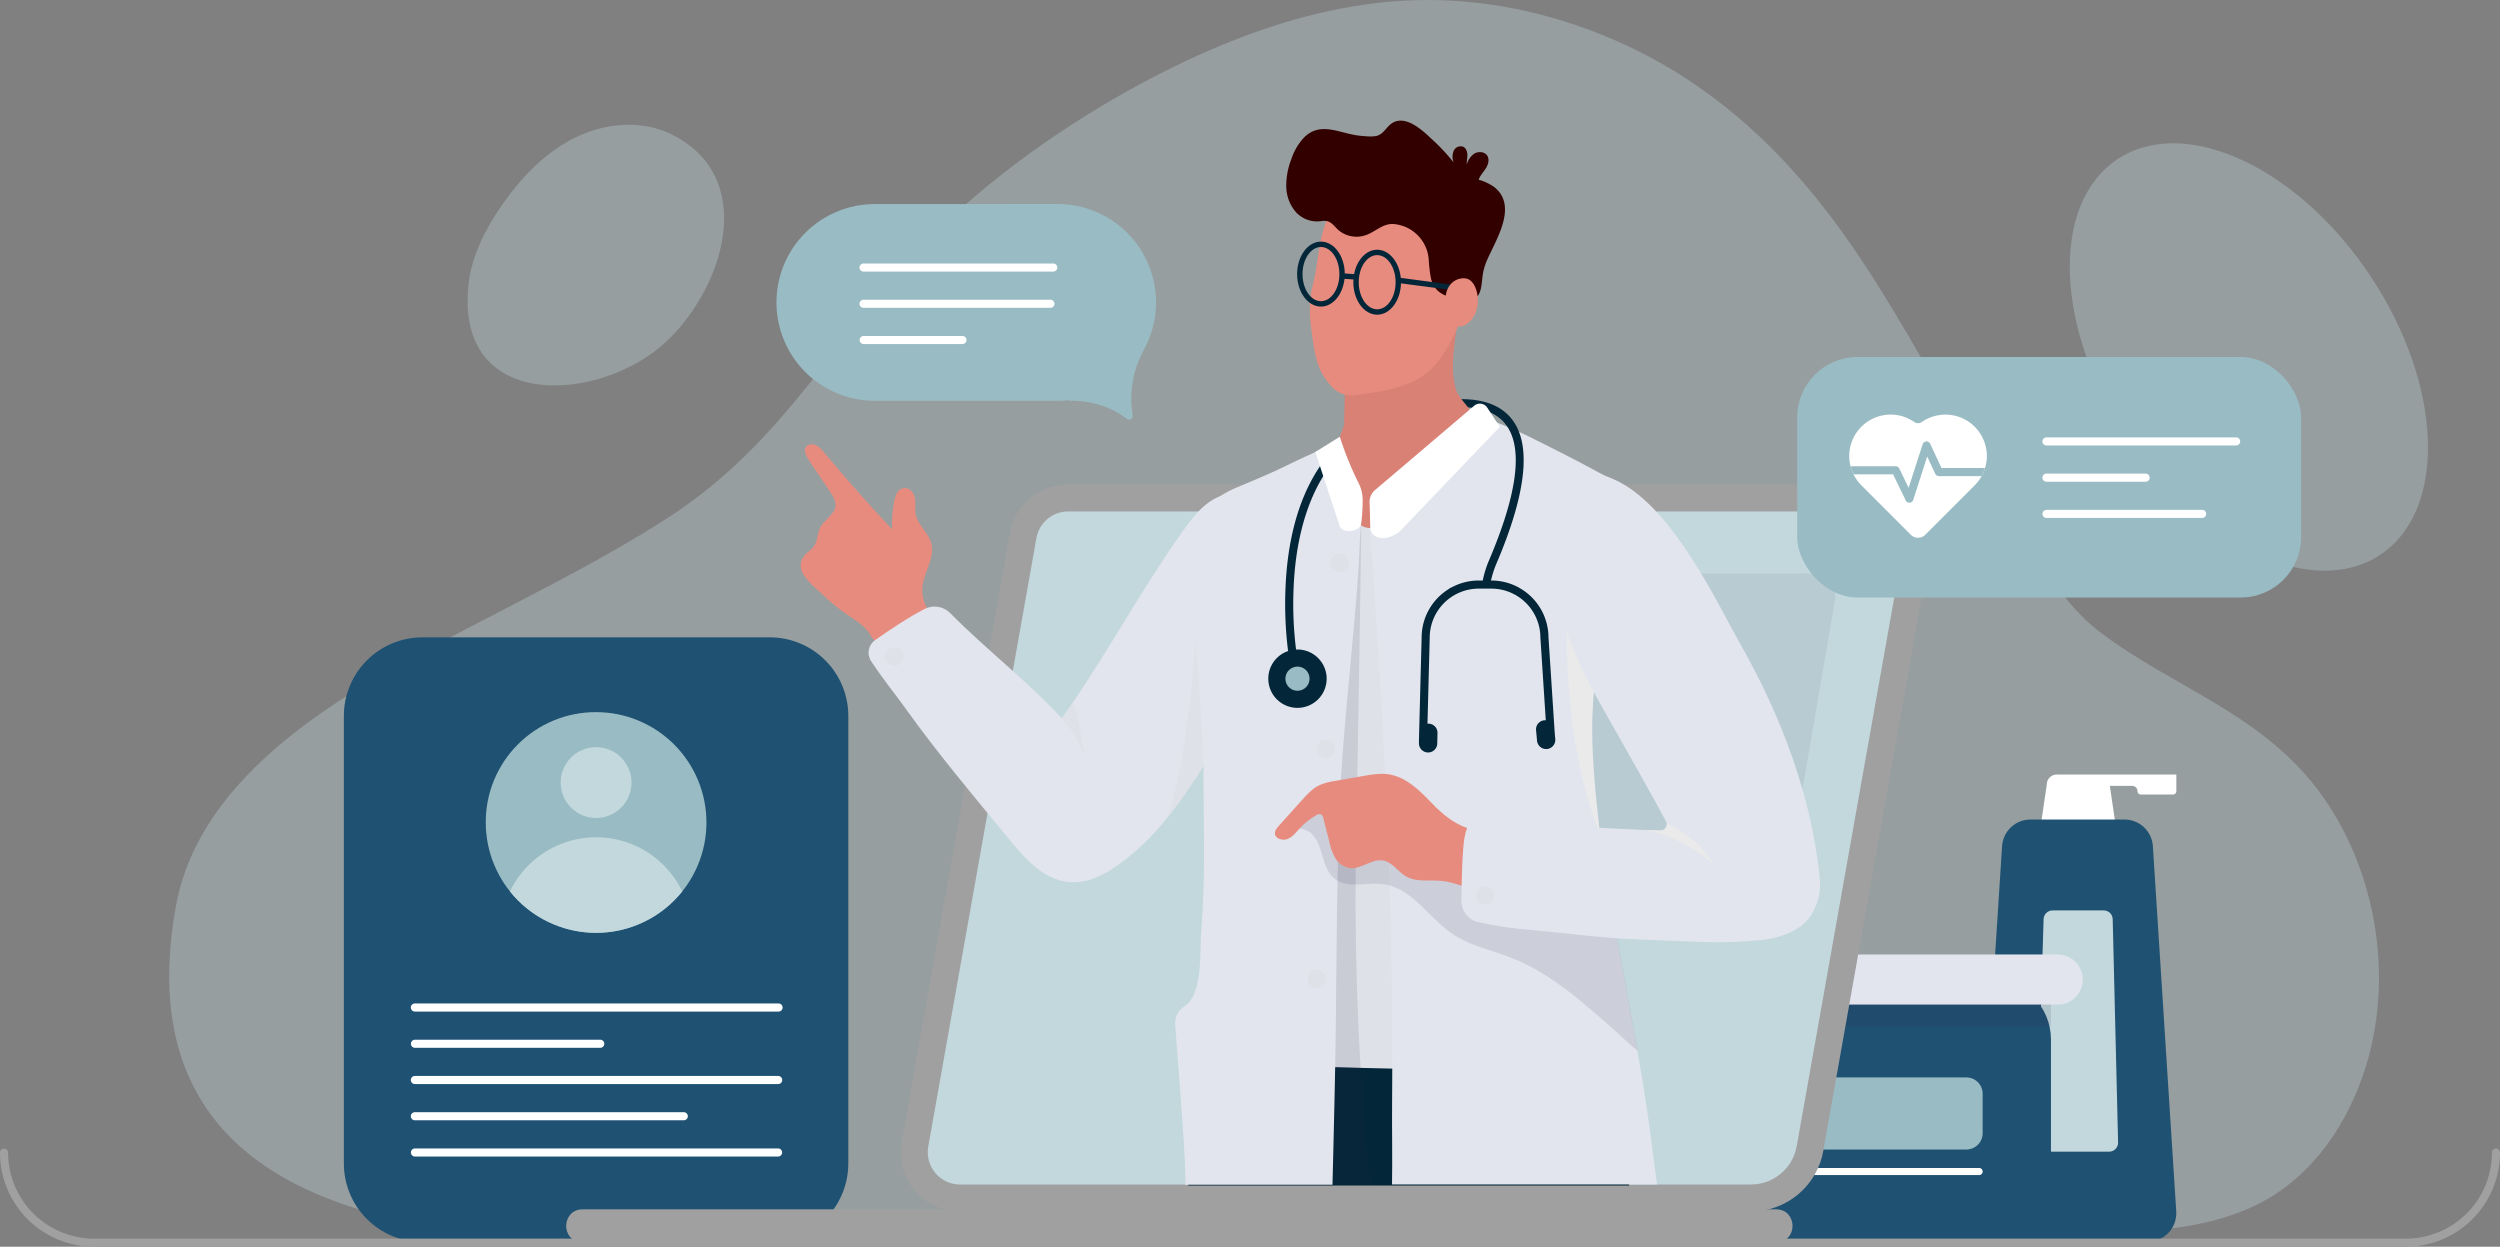
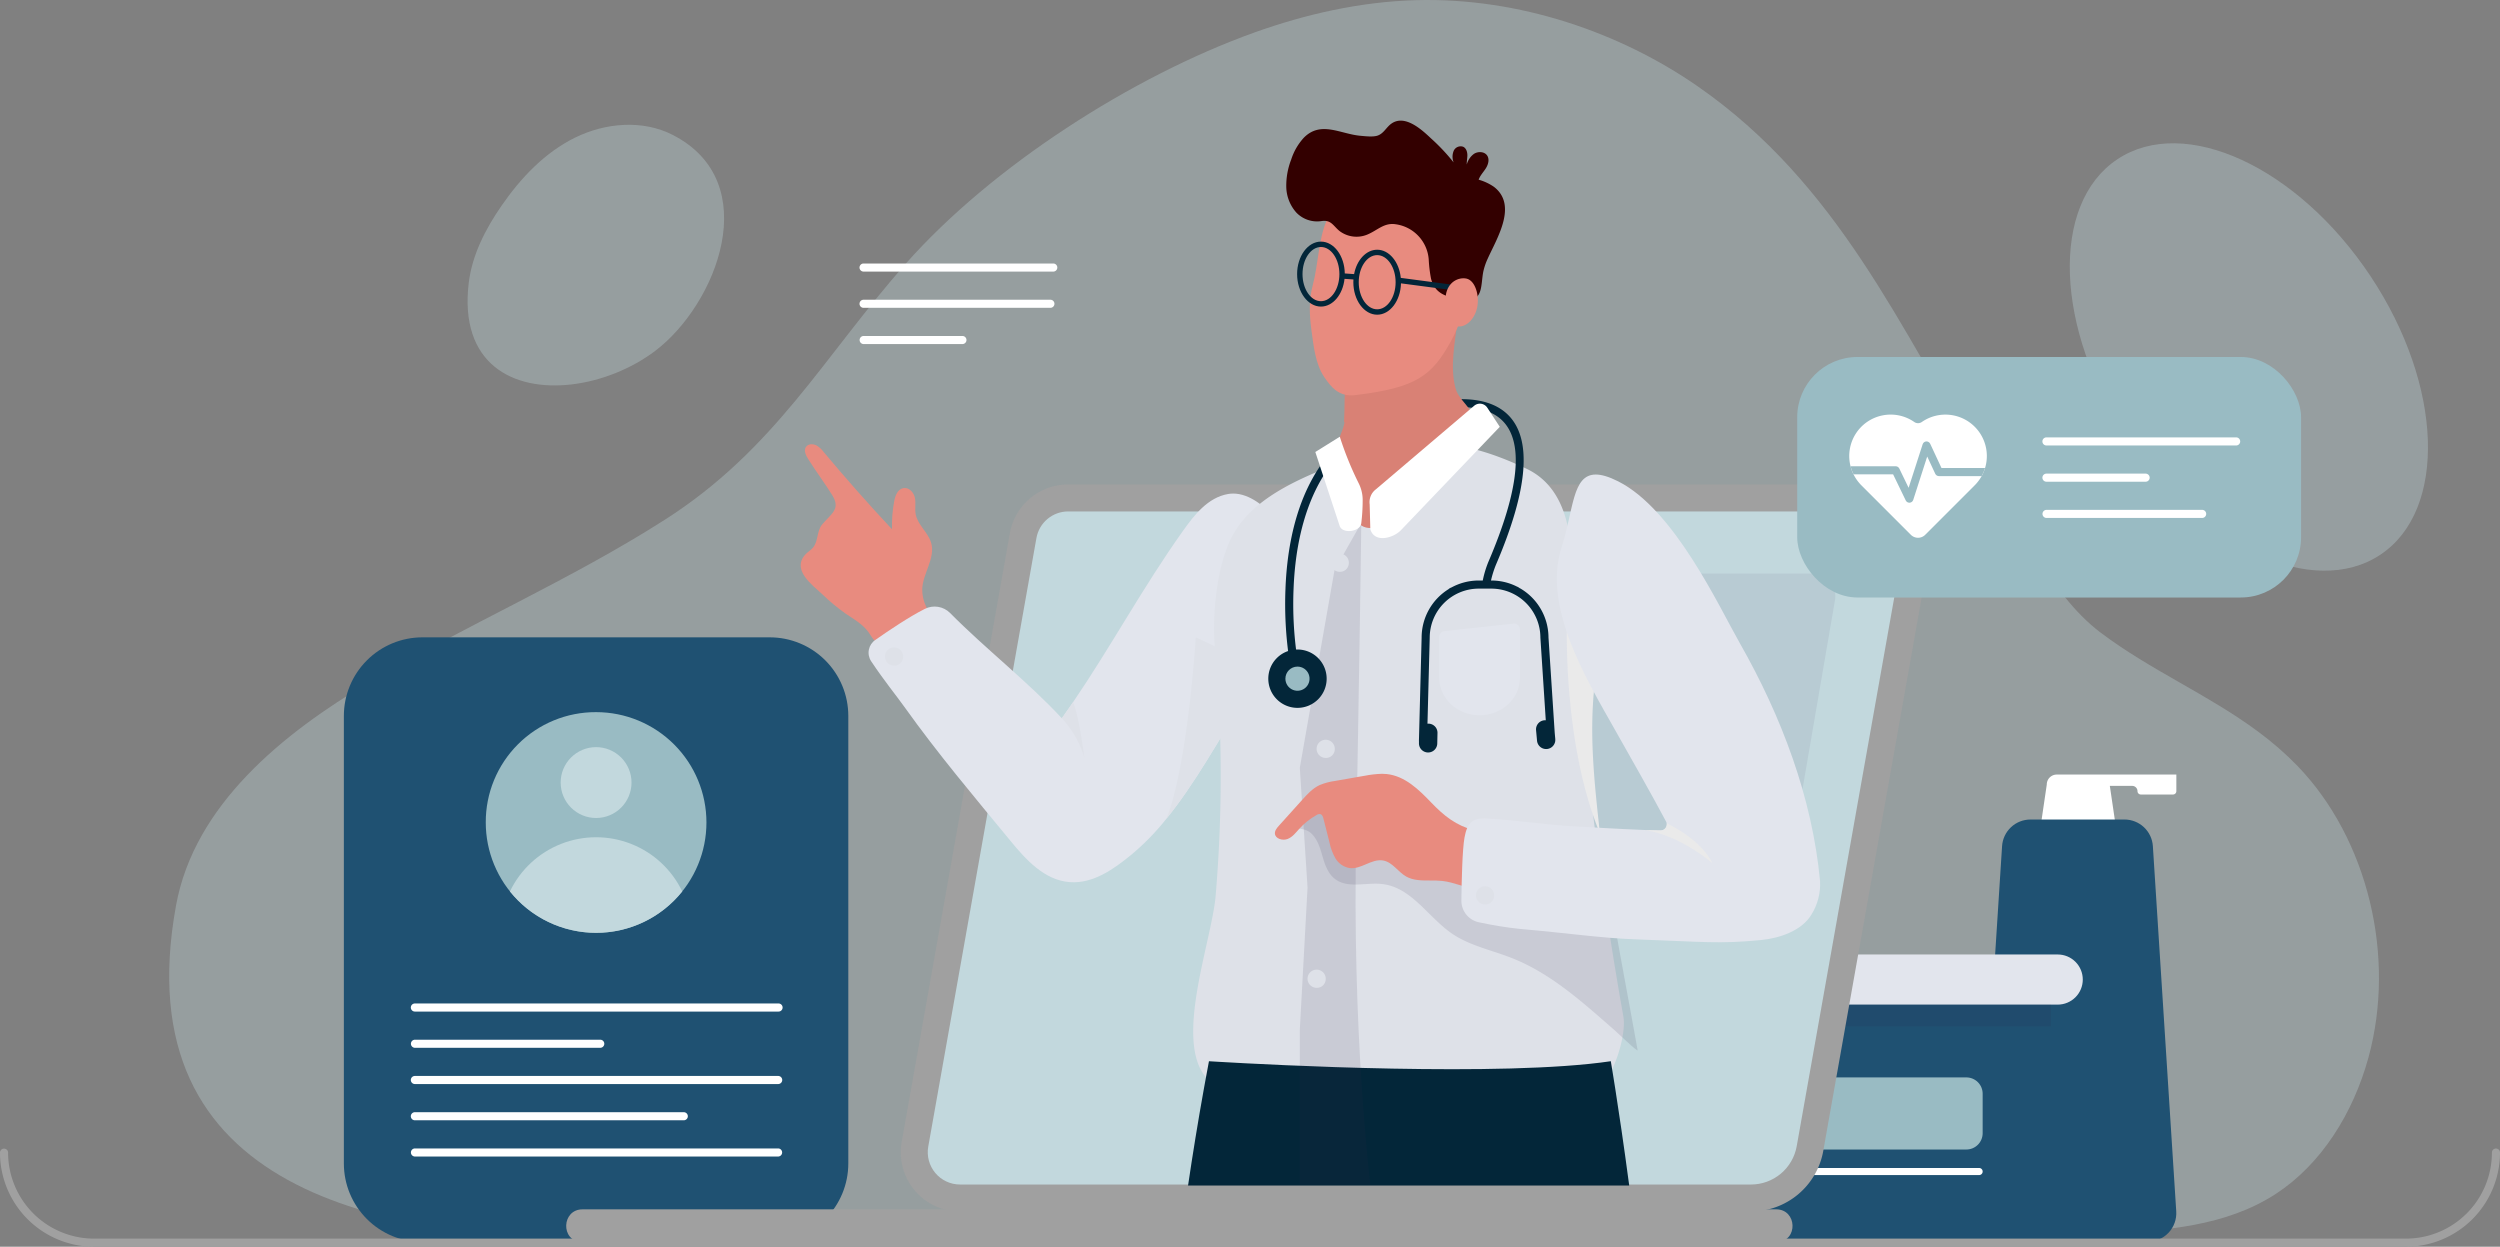
<svg xmlns="http://www.w3.org/2000/svg" xmlns:xlink="http://www.w3.org/1999/xlink" id="Raggruppa_1183" data-name="Raggruppa 1183" width="1008.018" height="502.686" viewBox="0 0 1008.018 502.686">
  <rect x="0" y="0" width="1008.018" height="502.686" fill="#808080" stroke="none" />
  <defs>
    <clipPath id="clip-path">
      <rect id="Rettangolo_294" data-name="Rettangolo 294" width="1008.018" height="502.686" fill="none" />
    </clipPath>
    <clipPath id="clip-path-3">
      <rect id="Rettangolo_229" data-name="Rettangolo 229" width="890.996" height="500.874" fill="none" />
    </clipPath>
    <clipPath id="clip-path-4">
      <path id="Tracciato_712" data-name="Tracciato 712" d="M1176.7,294.928c-20.168-14.96-43.38-24.7-63.5-39.928-21.187-16.034-33.988-46.913-48.388-70.089C1032.776,133.349,1007.942,74.3,950.543,34.6,919.86,13.374,879.152-1.061,837.364.066c-22.7.612-44.877,5.725-65.349,13.071-49.123,17.626-105.8,53.9-140.568,93.262-33.147,37.528-52.592,74.8-97.2,103.248-38.066,24.278-79.786,42.273-118.668,65.222C380.2,295.753,344.7,324.608,337.3,365.022c-21.308,116.361,84.579,134.21,170.559,134.21q124.074,0,248.148.05c119.618.024,240.414,4.593,359.575-1.846,23.515-1.271,48.1-2.878,68.339-16.04,18.351-11.932,31.218-32.563,37.357-54.941,11.215-40.883-.277-88.191-28.56-117.577a127.355,127.355,0,0,0-16.017-13.951" transform="translate(-334.526 -0.004)" fill="none" />
    </clipPath>
    <clipPath id="clip-path-5">
      <rect id="Rettangolo_231" data-name="Rettangolo 231" width="144.428" height="172.338" fill="none" />
    </clipPath>
    <clipPath id="clip-path-6">
      <path id="Tracciato_713" data-name="Tracciato 713" d="M4217.855,449.219c-27.088,18.005-72.778-3.1-102.049-47.138s-31.04-94.336-3.952-112.341,72.778,3.1,102.049,47.138,31.041,94.336,3.952,112.341" transform="translate(-4092.64 -283.311)" fill="none" />
    </clipPath>
    <clipPath id="clip-path-7">
      <rect id="Rettangolo_233" data-name="Rettangolo 233" width="103.432" height="105.097" fill="rgba(194,216,221,0.5)" />
    </clipPath>
    <clipPath id="clip-path-8">
      <path id="Tracciato_714" data-name="Tracciato 714" d="M935.4,344.23c-7.871-6.492-12.318-17.4-10.351-33.728,1.361-11.3,6.75-21.75,13.22-31.113,7.741-11.2,17.427-21.444,29.643-27.461s27.251-7.306,39.373-1.1c37.158,19.016,17.828,68.292-7.1,87.123-19.23,14.527-48.947,19.348-64.79,6.281" transform="translate(-924.588 -246.751)" fill="rgba(194,216,221,0.5)" />
    </clipPath>
    <clipPath id="clip-path-9">
      <path id="Rettangolo_240" data-name="Rettangolo 240" d="M31.689,0H171.714A31.688,31.688,0,0,1,203.4,31.688V212.133a31.688,31.688,0,0,1-31.688,31.688H31.689A31.689,31.689,0,0,1,0,212.132V31.689A31.689,31.689,0,0,1,31.689,0Z" fill="none" />
    </clipPath>
    <clipPath id="clip-path-11">
      <path id="Tracciato_724" data-name="Tracciato 724" d="M960.5,1452.631a44.49,44.49,0,1,0,44.49-44.49,44.3,44.3,0,0,0-44.49,44.49" transform="translate(-960.497 -1408.141)" fill="none" />
    </clipPath>
    <clipPath id="clip-path-12">
      <path id="Tracciato_725" data-name="Tracciato 725" d="M1108.607,1491.628a14.287,14.287,0,1,0,14.286-14.287,14.287,14.287,0,0,0-14.286,14.287" transform="translate(-1108.607 -1477.341)" fill="#c2d8dd" />
    </clipPath>
    <clipPath id="clip-path-13">
      <path id="Tracciato_726" data-name="Tracciato 726" d="M1008.314,1677.364a44.49,44.49,0,0,0,69.479,0,38.549,38.549,0,0,0-69.479,0" transform="translate(-1008.314 -1655.524)" fill="#c2d8dd" />
    </clipPath>
    <clipPath id="clip-path-15">
      <path id="Tracciato_728" data-name="Tracciato 728" d="M3933.328,1620.46a11.471,11.471,0,0,0-11.448,10.739l-9.426,147.274a11.471,11.471,0,0,0,11.448,12.2h56.759a11.471,11.471,0,0,0,11.448-12.2l-9.426-147.274a11.471,11.471,0,0,0-11.447-10.739Z" transform="translate(-3912.43 -1620.46)" fill="none" />
    </clipPath>
    <clipPath id="clip-path-16">
      <path id="Tracciato_729" data-name="Tracciato 729" d="M4033.859,1800.209a3.612,3.612,0,0,0-3.612,3.613l-2.719,90.046a3.613,3.613,0,0,0,3.613,3.613h25.536a3.613,3.613,0,0,0,3.613-3.613l-2.175-90.046a3.613,3.613,0,0,0-3.612-3.613Z" transform="translate(-4027.527 -1800.209)" fill="#c2d8dd" />
    </clipPath>
    <clipPath id="clip-path-17">
      <path id="Rettangolo_249" data-name="Rettangolo 249" d="M24.181,0h87.778a24.18,24.18,0,0,1,24.18,24.18V81.828a24.181,24.181,0,0,1-24.181,24.181H24.181A24.181,24.181,0,0,1,0,81.828V24.181A24.181,24.181,0,0,1,24.181,0Z" fill="none" />
    </clipPath>
    <clipPath id="clip-path-18">
      <path id="Rettangolo_251" data-name="Rettangolo 251" d="M10.107,0H151.7a10.107,10.107,0,0,1,10.107,10.107v0A10.107,10.107,0,0,1,151.7,20.214H10.107A10.107,10.107,0,0,1,0,10.107v0A10.107,10.107,0,0,1,10.107,0Z" fill="none" />
    </clipPath>
    <linearGradient id="linear-gradient" x1="-4.166" y1="2.604" x2="-4.164" y2="2.604" gradientUnits="objectBoundingBox">
      <stop offset="0" stop-color="#fff" />
      <stop offset="1" stop-color="#e2e5ed" />
    </linearGradient>
    <clipPath id="clip-path-20">
      <rect id="Rettangolo_253" data-name="Rettangolo 253" width="138.207" height="8.794" fill="none" />
    </clipPath>
    <clipPath id="clip-path-21">
      <path id="Rettangolo_256" data-name="Rettangolo 256" d="M6.577,0H74.483A6.577,6.577,0,0,1,81.06,6.577V22.5a6.577,6.577,0,0,1-6.577,6.577H6.576A6.576,6.576,0,0,1,0,22.506V6.577A6.577,6.577,0,0,1,6.577,0Z" fill="none" />
    </clipPath>
    <clipPath id="clip-path-23">
      <path id="Tracciato_732" data-name="Tracciato 732" d="M1891.115,1011.278a13.009,13.009,0,0,0-12.818,10.74l-39.3,221.1-1.893,10.653-.337,1.9-2.083,11.7a13.023,13.023,0,0,0,12.818,15.3h318.892a18.729,18.729,0,0,0,18.463-15.467l2.387-13.438.337-1.9,1.555-8.75,38.932-219.008a10.91,10.91,0,0,0-10.746-12.829Z" transform="translate(-1834.481 -1011.278)" fill="none" />
    </clipPath>
    <clipPath id="clip-path-25">
      <path id="Tracciato_734" data-name="Tracciato 734" d="M1574.991,403.455a39.674,39.674,0,0,0-39.674,39.674h0a39.674,39.674,0,0,0,39.674,39.674H1648.7a40.113,40.113,0,0,0,4.567-.27l-.161.27s12.88-1.017,23.552,7.309a1.447,1.447,0,0,0,2.309-1.4,40.788,40.788,0,0,1,4.575-26.611,39.448,39.448,0,0,0,4.832-18.975h0a39.675,39.675,0,0,0-39.674-39.674Z" transform="translate(-1535.317 -403.455)" fill="none" />
    </clipPath>
    <clipPath id="clip-path-27">
      <rect id="Rettangolo_261" data-name="Rettangolo 261" width="156.092" height="136.09" fill="none" />
    </clipPath>
    <clipPath id="clip-path-28">
      <path id="Tracciato_739" data-name="Tracciato 739" d="M1585.6,879.207c-1.423,1.427-.364,3.716.739,5.371,3.064,4.868,6.552,9.506,9.588,14.389,3.512,5.649-.381,7.441-4.066,11.824-2.226,2.647-1.483,6.735-3.725,9.37-.9,1.063-2.213,1.774-3.136,2.824-5.395,6.134,2.673,12.028,6.917,15.942a78.475,78.475,0,0,0,9.406,7.807c3.357,2.244,6.778,4.194,9.177,7.4,1.591,2.129,2.157,4.256,5.156,4.822,6.688,1.262,14.965-4.919,18.035-9.868a5,5,0,0,0,.933-2.584,6.559,6.559,0,0,0-.832-2.59,15.777,15.777,0,0,1-1.578-7c.2-6.424,5.416-12.547,3.594-18.745-1.223-4.158-5.415-7.22-6.228-11.464-.411-2.144.1-4.368-.286-6.516s-2.247-4.4-4.556-4.074c-2.353.327-3.374,2.924-3.789,5.108a53.72,53.72,0,0,0-.922,11.494q-14.253-15.236-27.586-31.192a9.479,9.479,0,0,0-2.978-2.675,4.2,4.2,0,0,0-1.8-.412,2.868,2.868,0,0,0-2.061.762" transform="translate(-1583.202 -878.445)" fill="none" />
    </clipPath>
    <linearGradient id="linear-gradient-2" x1="-5.502" y1="3.957" x2="-5.498" y2="3.957" gradientUnits="objectBoundingBox">
      <stop offset="0" stop-color="#fd9b70" />
      <stop offset="1" stop-color="#e88b7f" />
    </linearGradient>
    <clipPath id="clip-path-29">
      <path id="Tracciato_740" data-name="Tracciato 740" d="M1862.406,976.111c-8.163,1.409-13.612,8.408-18.2,14.852-16.26,22.841-28.708,46.137-44.311,69.06q-2.227,3.271-4.547,6.531c-13.536-14.645-30.856-28.078-45.1-42.5a8.8,8.8,0,0,0-10.1-1.642c-6.3,3.165-14.7,8.826-19.964,12.518a6.221,6.221,0,0,0-1.713,8.636c5.335,7.989,10.218,13.938,13.405,18.408,13.72,19.208,27.811,35.822,42.858,54.116,6.205,7.548,13.623,15.749,23.8,16.521,9.4.718,17.745-5.237,24.826-11.039a98.985,98.985,0,0,0,14.079-14.433c11.589-14.243,20.97-31.585,30.128-46.034,3.263-5.156,6.39-9.827,9.185-14.319,7.972-12.829,13.264-24.195,11.447-41.211-.729-6.825-2.431-13.791-6.76-19.327-3.936-5.025-10.434-10.31-17-10.31a11.77,11.77,0,0,0-2.024.173" transform="translate(-1717.41 -975.938)" fill="none" />
    </clipPath>
    <linearGradient id="linear-gradient-3" x1="-1.498" y1="1.576" x2="-1.497" y2="1.576" xlink:href="#linear-gradient" />
    <clipPath id="clip-path-31">
      <rect id="Rettangolo_265" data-name="Rettangolo 265" width="28.409" height="266.84" fill="none" />
    </clipPath>
    <clipPath id="clip-path-32">
-       <path id="Tracciato_746" data-name="Tracciato 746" d="M2433.666,794.057c-2.578,5.476-7.249,8.658-12.241,12.149-1.484,1.006-3.045,2.137-4.633,3.2-4.579,3.045-9.479,5.547-14.253,2.969a8.576,8.576,0,0,1-.963-.587,12.967,12.967,0,0,1-2.1-1.827c-1.517-1.593-2.784-3.377-4.383-4.894a2.692,2.692,0,0,0-1.6-.849,2.852,2.852,0,0,0-1.746.832c-.609.489-1.185.952-1.74,1.376-.076.054-.146.114-.212.163a47.352,47.352,0,0,1-9.115,5.482c-1.153.549-2.382,1.1-3.753,1.724-2.213,1.012-4.807,2.2-8.054,3.807-6.259,3.127-13.775,6.21-20.257,8.935a42.06,42.06,0,0,0-6.993,3.665,23.688,23.688,0,0,0-6.227,5.868c-6.651,9.348-5.558,24.673-4.759,35.267q.6,7.97,1.213,15.95a.094.094,0,0,1,.005.038c1.311,17.141,2.589,34.293,3.192,51.435v.016c0,22.444.941,44.14-.854,66.56-.657,8.2.555,21.758-4.757,28.665a6.906,6.906,0,0,1-1.894,1.685,8.067,8.067,0,0,0-3.865,7.612c1.683,22.44,4.692,59.446,4.023,64.423h59.392c.228-7.532.536-22.858.7-29.313.054-2.36.093-3.839.093-3.839l.169-8.021.169-8.854s.19-11.567.245-17.353c.206-18.321.315-36.425.652-54.42.006-.212.006-.419.017-.636q.065-3.826.152-7.641.277-12.154.745-24.216c.005-.228.022-.457.027-.68.108-2.687.261-5.416.413-8.179,1.594-27.392,5.346-58.249,7.206-86.4.228-3.486.315-7.342.484-10.806v-.022l.011-.185c.065-1.316.147-2.572.256-3.725l.027-.348c.027-.288.049-.571.087-.837a1.694,1.694,0,0,1,.049-.256c.278-.979,1.381-.609,2.311.087a5.508,5.508,0,0,1,.979.93,2.47,2.47,0,0,1,.354.555.534.534,0,0,1,.011.549c2.366,32.95,4.492,65.579,6.042,98.04q.367,7.831.707,15.629c.011.234.021.446.027.669q.424,9.764.767,19.518c.109,3.078.223,6.14.321,9.2.011.234.016.457.027.68.794,23.673,1.093,47.078,1.066,70.452-.005,2.746-.011,5.493-.032,8.244q-.016,4.234-.049,8.462c-.082,10.137.159,22.449-.026,32.608h106.844c-1.643-12.541-3.486-27.566-5.716-41.069q-.807-4.911-1.691-9.941c-.3-1.767-.609-3.508-.919-5.226-.038-.239-.081-.473-.125-.707-2.6-14.607-5.128-27.773-7.722-42.2-1.5-8.32-3.007-17.043-4.574-26.7-.043-.234-.076-.457-.114-.7-.751-4.66-1.517-9.544-2.3-14.7-.022-.174-.054-.348-.082-.522-.1-.664-.2-1.322-.293-1.985-2.6-18.06-3.8-35.566-2.137-53.659a1.269,1.269,0,0,1,.016-.152c.021-.218.038-.424.06-.631.017-.168.033-.332.049-.5.1-1.1.229-2.213.359-3.317A182.966,182.966,0,0,1,2498.7,877.4c2.333-8.212,5.036-16.331,7.674-24.124,2.654-7.858,8.238-16.385,3.366-23.253-1.963-2.763-7.282-5.444-11.475-7.527a.071.071,0,0,1-.038-.016c-1.3-.636-2.486-1.229-3.432-1.746-9.658-5.286-18.985-9.979-29.627-15.249-4.258-2.1-8.2-3.622-11.975-5.177a71.25,71.25,0,0,1-10.686-5.215c-.212-.141-.419-.272-.631-.4-1.088-.7-2.175-1.457-3.263-2.3a3.786,3.786,0,0,0-2-.968l-.086,0c-1.392,0-2.286,1.419-2.862,2.639" transform="translate(-2323.649 -791.418)" fill="none" />
-     </clipPath>
+       </clipPath>
    <linearGradient id="linear-gradient-4" x1="-1.158" y1="1.249" x2="-1.157" y2="1.249" xlink:href="#linear-gradient" />
    <clipPath id="clip-path-34">
      <rect id="Rettangolo_268" data-name="Rettangolo 268" width="139.848" height="101.224" fill="none" />
    </clipPath>
    <clipPath id="clip-path-35">
      <path id="Tracciato_748" data-name="Tracciato 748" d="M2557.01,1530.824l-11.82,2.07a24.686,24.686,0,0,0-6.267,1.675c-2.818,1.323-4.928,3.637-6.957,5.891l-9.422,10.464c-.852.946-1.755,2.035-1.636,3.266.194,2.013,3.1,2.892,5.1,2.113s3.307-2.545,4.7-4.089a28.1,28.1,0,0,1,6.956-5.553,2.225,2.225,0,0,1,1.511-.4c.778.169,1.094,1.024,1.278,1.749l2.428,9.576a21.814,21.814,0,0,0,2.423,6.521,8.261,8.261,0,0,0,5.8,3.938c2.259.258,4.4-.653,6.543-1.564,2.242-.955,4.477-1.909,6.825-1.518,3.88.646,6,4.583,9.374,6.482,2.855,1.607,6.24,1.6,9.647,1.6a43.784,43.784,0,0,1,4.887.173c4.795.535,9.216,2.746,13.989,3.432a3.417,3.417,0,0,0,2.087-.172,3.143,3.143,0,0,0,1.272-1.82,55.108,55.108,0,0,0,2.175-7.381c1.384-6.3.773-12.574-6.379-14.4-7.57-1.933-12.473-5.926-17.672-11.348-4.94-5.153-10.563-10.659-17.93-11.419a18.115,18.115,0,0,0-1.858-.092,41.2,41.2,0,0,0-7.053.817" transform="translate(-2520.897 -1530.007)" fill="none" />
    </clipPath>
    <linearGradient id="linear-gradient-5" x1="-5.807" y1="4.075" x2="-5.805" y2="4.075" xlink:href="#linear-gradient-2" />
    <clipPath id="clip-path-37">
      <path id="Tracciato_752" data-name="Tracciato 752" d="M2541.665,1322.97a4.871,4.871,0,1,0,4.871-4.871,4.871,4.871,0,0,0-4.871,4.871" transform="translate(-2541.665 -1318.099)" fill="none" />
    </clipPath>
    <clipPath id="clip-path-39">
      <path id="Tracciato_754" data-name="Tracciato 754" d="M2673.606,639.615a82.7,82.7,0,0,1-8.247,4.485c-2.111,1-4.276,1.928-6.485,2.75-.076,0-8.4,3.268-12.262,4.759-.979.375-1.676.65-1.872.71a2.263,2.263,0,0,0-1.1.639,2.035,2.035,0,0,0-.315,1c-.77,6.092.823,13.568-.946,19.486,0,.028-.011.057-.015.085-.091.3-.184.6-.293.9-2.469,6.593-5.127,11.68-1.642,18.728,1.866,3.774,5.067,7.031,5.945,11.106.622,2.888.155,6.29,2.383,8.378,4.309,4.039,12.008-.1,14.912-3.613,2.078-2.51,3.5-5.43,5.4-8.065,6.4-8.922,17.691-14.073,23.8-23.172a11.776,11.776,0,0,0,2.295-5.915,6.52,6.52,0,0,0-.131-1.59c-.921-4.488-6.237-7.76-7.434-12.18-2.53-9.341-.04-18.9.746-28.275-.229,2.476-12.719,8.534-14.732,9.782" transform="translate(-2638.757 -629.833)" fill="none" />
    </clipPath>
    <linearGradient id="linear-gradient-6" x1="-4.907" y1="3.91" x2="-4.905" y2="3.91" gradientUnits="objectBoundingBox">
      <stop offset="0" stop-color="#fd9b70" />
      <stop offset="1" stop-color="#d98175" />
    </linearGradient>
    <clipPath id="clip-path-41">
      <path id="Tracciato_756" data-name="Tracciato 756" d="M2929.987,967.719c-7.673,23.852,9.664,52.533,21.53,73.525,5.982,10.588,15.14,26.664,20.5,36.811.054.1.1.2.158.3a2.192,2.192,0,0,1,.218.609,2.475,2.475,0,0,1-2.588,2.871c-1.1-.011-2.382-.044-3.785-.087-.821-.027-1.691-.054-2.594-.087a.032.032,0,0,0-.022-.005c-10.093-.386-24.439-1.251-29.894-1.566-9.968-.576-21.829-2.409-33-3.035-2.045-.114-4.231-.2-5.982.788-2.42,1.36-3.181,4.253-3.665,6.847-.876,4.731-1.169,17.489-1.267,25.614a8.886,8.886,0,0,0,7.417,8.636,149.549,149.549,0,0,0,16.146,2.6c19.561,1.713,32.972,3.731,46.8,4.215,27.789.979,33.255,1.92,50.353.288,7.831-.745,16.619-3.872,20.437-10.289a23.081,23.081,0,0,0,3.464-13.557c-3.138-33.467-15.477-66.259-32.368-95.908-8.424-14.786-26.375-53.817-49.047-65.215-3.76-1.891-6.689-2.74-9.014-2.74-9.528,0-8.914,14.252-13.788,29.381" transform="translate(-2889.586 -938.338)" fill="none" />
    </clipPath>
    <linearGradient id="linear-gradient-7" x1="-2.28" y1="1.46" x2="-2.279" y2="1.46" gradientUnits="objectBoundingBox">
      <stop offset="0" stop-color="#fff" />
      <stop offset="0.068" stop-color="#f6f7f9" />
      <stop offset="0.216" stop-color="#eaecf2" />
      <stop offset="0.425" stop-color="#e3e6ee" />
      <stop offset="1" stop-color="#e2e5ed" />
    </linearGradient>
    <clipPath id="clip-path-42">
      <path id="Tracciato_757" data-name="Tracciato 757" d="M2680.354,699.8c-2.111,1-4.276,1.928-6.485,2.75-.076,0-8.4,3.268-12.262,4.759-.979.375-1.676.65-1.871.71a2.258,2.258,0,0,0-1.1.639,2.035,2.035,0,0,0-.316,1c-.707,5.9-.37,11.751-.729,17.606,0,0,24.362,0,38.919-27.469Z" transform="translate(-2657.592 -699.799)" fill="none" />
    </clipPath>
    <linearGradient id="linear-gradient-8" x1="-12.538" y1="10.76" x2="-12.533" y2="10.76" xlink:href="#linear-gradient-6" />
    <clipPath id="clip-path-44">
      <path id="Tracciato_762" data-name="Tracciato 762" d="M2875.722,1233.019l-27.653,3.02a2.376,2.376,0,0,0-2.322,2.3V1254.8c0,8.392,7.295,15.2,16.293,15.2s16.293-6.8,16.293-15.2v-19.488a2.388,2.388,0,0,0-2.465-2.3q-.073,0-.148,0" transform="translate(-2845.748 -1233.015)" fill="none" />
    </clipPath>
    <linearGradient id="linear-gradient-9" x1="-12.026" y1="5.265" x2="-12.021" y2="5.265" xlink:href="#linear-gradient" />
    <clipPath id="clip-path-46">
      <path id="Tracciato_764" data-name="Tracciato 764" d="M2615.463,336.424c-1.233.39-2.465.809-3.677,1.271-7.34,2.794-11.928,10.02-14.931,16.906-3.539,8.113-3.413,17.759-5.733,26.4-1.663,6.19-1.342,12.235-.464,18.631.832,6.062,1.579,13.2,5.074,18.367,2.772,4.095,5.976,8.114,12.434,7.335,24.706-2.983,31.011-7.736,38.778-21.943,6.5-11.883,8.257-25.777,6.846-39.16-1.32-12.519-7.673-27.513-22.2-29.8a23.678,23.678,0,0,0-3.7-.281,41.75,41.75,0,0,0-12.434,2.282" transform="translate(-2589.936 -334.142)" fill="none" />
    </clipPath>
    <linearGradient id="linear-gradient-10" x1="-4.913" y1="5.165" x2="-4.911" y2="5.165" xlink:href="#linear-gradient-2" />
    <clipPath id="clip-path-48">
      <path id="Tracciato_767" data-name="Tracciato 767" d="M2858.32,559.418c.192,5,.96,9.462,4.476,10.192s7.213-2.65,8.258-7.549-.809-10.948-4.325-11.678a5.9,5.9,0,0,0-1.2-.12c-3.38,0-7.458,2.726-7.212,9.155" transform="translate(-2858.309 -550.263)" fill="none" />
    </clipPath>
    <linearGradient id="linear-gradient-11" x1="-23.652" y1="16.627" x2="-23.644" y2="16.627" xlink:href="#linear-gradient-2" />
    <clipPath id="clip-path-49">
      <path id="Tracciato_768" data-name="Tracciato 768" d="M2877.49,588.035c-.391,1.834.359,3.543,1.676,3.816s2.7-.992,3.092-2.826-.36-3.543-1.676-3.816a1.777,1.777,0,0,0-.362-.037c-1.2,0-2.375,1.2-2.73,2.863" transform="translate(-2877.387 -585.172)" fill="none" />
    </clipPath>
    <linearGradient id="linear-gradient-12" x1="-65.862" y1="43.767" x2="-65.839" y2="43.767" xlink:href="#linear-gradient-2" />
    <clipPath id="clip-path-51">
      <rect id="Rettangolo_290" data-name="Rettangolo 290" width="203.164" height="96.975" rx="24.318" fill="none" />
    </clipPath>
    <clipPath id="clip-path-53">
      <path id="Tracciato_778" data-name="Tracciato 778" d="M3689.688,872.845a1.635,1.635,0,0,0-1.452,1.131l-5.661,17.571-3.758-7.776a1.634,1.634,0,0,0-1.468-.919H3659.3a.614.614,0,0,0-.141.011,15.882,15.882,0,0,0,1.2,3.252h15.961l5.09,10.523a1.637,1.637,0,0,0,1.468.919.842.842,0,0,0,.114-.005,1.624,1.624,0,0,0,1.441-1.126l5.634-17.495,3.247,6.961a1.645,1.645,0,0,0,1.479.941h17.217a15.968,15.968,0,0,0,1.381-3.263h-17.56l-4.562-9.783a1.647,1.647,0,0,0-1.489-.944l-.094,0" transform="translate(-3659.158 -872.842)" fill="none" />
    </clipPath>
  </defs>
  <g id="Gruppo_di_maschere_1182" data-name="Gruppo di maschere 1182" clip-path="url(#clip-path)">
    <g id="Raggruppa_1071" data-name="Raggruppa 1071" transform="translate(0 0.001)">
      <g id="Raggruppa_1070" data-name="Raggruppa 1070" clip-path="url(#clip-path)">
        <g id="Raggruppa_1059" data-name="Raggruppa 1059" transform="translate(68.215 -0.001)" opacity="0.68">
          <g id="Raggruppa_1058" data-name="Raggruppa 1058">
            <g id="Raggruppa_1057" data-name="Raggruppa 1057" clip-path="url(#clip-path-3)">
              <g id="Raggruppa_1056" data-name="Raggruppa 1056" transform="translate(0 0.001)">
                <g id="Raggruppa_1055" data-name="Raggruppa 1055" clip-path="url(#clip-path-4)">
                  <rect id="Rettangolo_228" data-name="Rettangolo 228" width="928.178" height="1042.724" transform="translate(-251.449 348.832) rotate(-56.35)" fill="rgba(194,216,221,0.5)" />
                </g>
              </g>
            </g>
          </g>
        </g>
        <g id="Raggruppa_1064" data-name="Raggruppa 1064" transform="translate(834.546 57.77)" opacity="0.68">
          <g id="Raggruppa_1063" data-name="Raggruppa 1063">
            <g id="Raggruppa_1062" data-name="Raggruppa 1062" clip-path="url(#clip-path-5)">
              <g id="Raggruppa_1061" data-name="Raggruppa 1061" transform="translate(0 0)">
                <g id="Raggruppa_1060" data-name="Raggruppa 1060" clip-path="url(#clip-path-6)">
                  <rect id="Rettangolo_230" data-name="Rettangolo 230" width="208.736" height="232.677" transform="translate(-60.685 3.919) rotate(-16.351)" fill="#c2d8dd" opacity="0.502" />
                </g>
              </g>
            </g>
          </g>
        </g>
        <g id="Raggruppa_1069" data-name="Raggruppa 1069" transform="translate(188.536 50.315)" opacity="0.68">
          <g id="Raggruppa_1068" data-name="Raggruppa 1068">
            <g id="Raggruppa_1067" data-name="Raggruppa 1067" clip-path="url(#clip-path-7)">
              <g id="Raggruppa_1066" data-name="Raggruppa 1066" transform="translate(0 0)">
                <g id="Raggruppa_1065" data-name="Raggruppa 1065" clip-path="url(#clip-path-8)">
                  <rect id="Rettangolo_232" data-name="Rettangolo 232" width="159.664" height="162.483" transform="translate(-51.909 79.369) rotate(-58.263)" fill="rgba(194,216,221,0.5)" />
                </g>
              </g>
            </g>
          </g>
        </g>
      </g>
    </g>
    <g id="Raggruppa_1081" data-name="Raggruppa 1081" transform="translate(138.646 256.978)">
      <g id="Raggruppa_1080" data-name="Raggruppa 1080" clip-path="url(#clip-path-9)">
        <path id="Tracciato_888" data-name="Tracciato 888" d="M0,0H227.269V263.344H0Z" transform="translate(-24.804 2.55) rotate(-5.87)" fill="#1f5172" />
      </g>
    </g>
    <g id="Raggruppa_1083" data-name="Raggruppa 1083" transform="translate(0 0.001)">
      <g id="Raggruppa_1082" data-name="Raggruppa 1082" clip-path="url(#clip-path)">
        <path id="Tracciato_719" data-name="Tracciato 719" d="M960.613,1987.48H813.972a1.631,1.631,0,1,1,0-3.263H960.613a1.631,1.631,0,1,1,0,3.263" transform="translate(-646.693 -1579.609)" fill="#fff" />
        <path id="Tracciato_720" data-name="Tracciato 720" d="M888.759,2059.137H813.972a1.632,1.632,0,0,1,0-3.263h74.788a1.632,1.632,0,0,1,0,3.263" transform="translate(-646.693 -1636.654)" fill="#fff" />
        <path id="Tracciato_721" data-name="Tracciato 721" d="M960.463,2130.795H813.972a1.631,1.631,0,1,1,0-3.263H960.463a1.631,1.631,0,1,1,0,3.263" transform="translate(-646.693 -1693.7)" fill="#fff" />
        <path id="Tracciato_722" data-name="Tracciato 722" d="M922.4,2202.452H813.972a1.631,1.631,0,0,1,0-3.263H922.4a1.631,1.631,0,1,1,0,3.263" transform="translate(-646.693 -1750.745)" fill="#fff" />
        <path id="Tracciato_723" data-name="Tracciato 723" d="M960.463,2274.11H813.972a1.632,1.632,0,0,1,0-3.263H960.463a1.632,1.632,0,0,1,0,3.263" transform="translate(-646.693 -1807.791)" fill="#fff" />
      </g>
    </g>
    <g id="Raggruppa_1085" data-name="Raggruppa 1085" transform="translate(195.859 287.139)">
      <g id="Raggruppa_1084" data-name="Raggruppa 1084" clip-path="url(#clip-path-11)">
        <rect id="Rettangolo_242" data-name="Rettangolo 242" width="115.927" height="115.927" transform="translate(-31.027 12.605) rotate(-22.109)" fill="#99bbc3" />
      </g>
    </g>
    <g id="Raggruppa_1087" data-name="Raggruppa 1087" transform="translate(226.06 301.25)">
      <g id="Raggruppa_1086" data-name="Raggruppa 1086" clip-path="url(#clip-path-12)">
        <rect id="Rettangolo_243" data-name="Rettangolo 243" width="29.378" height="29.378" transform="translate(-0.816 0.023) rotate(-1.637)" fill="#c2d8dd" />
      </g>
    </g>
    <g id="Raggruppa_1089" data-name="Raggruppa 1089" transform="translate(205.609 337.584)">
      <g id="Raggruppa_1088" data-name="Raggruppa 1088" clip-path="url(#clip-path-13)">
        <rect id="Rettangolo_244" data-name="Rettangolo 244" width="70.551" height="40.504" transform="translate(-1.1 0.031) rotate(-1.637)" fill="#c2d8dd" />
      </g>
    </g>
    <g id="Raggruppa_1091" data-name="Raggruppa 1091" transform="translate(0 0.001)">
      <g id="Raggruppa_1090" data-name="Raggruppa 1090" clip-path="url(#clip-path)">
        <path id="Tracciato_727" data-name="Tracciato 727" d="M4075.27,1531.566h-32.558a4.026,4.026,0,0,0-4.025,4.025l-2.175,14.789a4.025,4.025,0,0,0,4.025,4.025h21.649a4.025,4.025,0,0,0,4.025-4.025l-2.1-14.247h9.02a2.135,2.135,0,0,1,2.134,2.135h0a1.339,1.339,0,0,0,1.339,1.339h12.99a1.339,1.339,0,0,0,1.339-1.339v-6.7Z" transform="translate(-3213.412 -1219.259)" fill="#fff" />
      </g>
    </g>
    <g id="Raggruppa_1093" data-name="Raggruppa 1093" transform="translate(797.799 330.434)">
      <g id="Raggruppa_1092" data-name="Raggruppa 1092" clip-path="url(#clip-path-15)">
        <rect id="Rettangolo_246" data-name="Rettangolo 246" width="147.331" height="188.271" transform="translate(-67.785 33.122) rotate(-26.175)" fill="#1f5172" />
      </g>
    </g>
    <g id="Raggruppa_1095" data-name="Raggruppa 1095" transform="translate(821.269 367.088)">
      <g id="Raggruppa_1094" data-name="Raggruppa 1094" clip-path="url(#clip-path-16)">
-         <rect id="Rettangolo_247" data-name="Rettangolo 247" width="38.456" height="99.038" transform="translate(-5.742 0.34) rotate(-3.39)" fill="#c2d8dd" />
-       </g>
+         </g>
    </g>
    <g id="Raggruppa_1097" data-name="Raggruppa 1097" transform="translate(690.823 394.96)">
      <g id="Raggruppa_1096" data-name="Raggruppa 1096" clip-path="url(#clip-path-17)">
        <rect id="Rettangolo_248" data-name="Rettangolo 248" width="109.778" height="139.053" transform="translate(-2.966 105.926) rotate(-88.396)" fill="#1f5172" />
      </g>
    </g>
    <g id="Raggruppa_1099" data-name="Raggruppa 1099" transform="translate(677.987 384.853)">
      <g id="Raggruppa_1098" data-name="Raggruppa 1098" clip-path="url(#clip-path-18)">
        <rect id="Rettangolo_250" data-name="Rettangolo 250" width="162.659" height="51.209" transform="translate(-3.845 0.76) rotate(-11.182)" fill="url(#linear-gradient)" />
      </g>
    </g>
    <g id="Raggruppa_1104" data-name="Raggruppa 1104" transform="translate(0 0.001)">
      <g id="Raggruppa_1103" data-name="Raggruppa 1103" clip-path="url(#clip-path)">
        <g id="Raggruppa_1102" data-name="Raggruppa 1102" transform="translate(688.756 405.065)" opacity="0.12">
          <g id="Raggruppa_1101" data-name="Raggruppa 1101">
            <g id="Raggruppa_1100" data-name="Raggruppa 1100" clip-path="url(#clip-path-20)">
              <rect id="Rettangolo_252" data-name="Rettangolo 252" width="138.206" height="8.794" transform="translate(0)" fill="#2d2647" />
            </g>
          </g>
        </g>
      </g>
    </g>
    <g id="Raggruppa_1106" data-name="Raggruppa 1106" transform="translate(718.362 434.418)">
      <g id="Raggruppa_1105" data-name="Raggruppa 1105" clip-path="url(#clip-path-21)">
        <rect id="Rettangolo_255" data-name="Rettangolo 255" width="85.339" height="45.324" transform="matrix(0.978, -0.208, 0.208, 0.978, -5.923, 1.261)" fill="#99bbc3" />
      </g>
    </g>
    <g id="Raggruppa_1108" data-name="Raggruppa 1108" transform="translate(0 0.001)">
      <g id="Raggruppa_1107" data-name="Raggruppa 1107" clip-path="url(#clip-path)">
        <path id="Tracciato_730" data-name="Tracciato 730" d="M3646.26,2312.355h-66.994a1.429,1.429,0,1,1,0-2.858h66.994a1.429,1.429,0,1,1,0,2.858" transform="translate(-2848.267 -1838.559)" fill="#fff" />
        <path id="Tracciato_731" data-name="Tracciato 731" d="M2196.288,983.542l-6.466,36.387L2155.8,1211.3l-2.724,15.341a29.627,29.627,0,0,1-29.171,24.439H1805.014A23.9,23.9,0,0,1,1781.488,1223L1825.1,977.647a23.9,23.9,0,0,1,23.526-19.714h326.205a21.791,21.791,0,0,1,21.454,25.609" transform="translate(-1417.92 -762.598)" fill="#a0a0a0" />
      </g>
    </g>
    <g id="Raggruppa_1110" data-name="Raggruppa 1110" transform="translate(374.076 206.214)">
      <g id="Raggruppa_1109" data-name="Raggruppa 1109" clip-path="url(#clip-path-23)">
        <rect id="Rettangolo_258" data-name="Rettangolo 258" width="465.594" height="394.198" transform="translate(-90.777 34.41) rotate(-20.859)" fill="#c2d8dd" />
      </g>
    </g>
    <g id="Raggruppa_1112" data-name="Raggruppa 1112" transform="translate(0 0.001)">
      <g id="Raggruppa_1111" data-name="Raggruppa 1111" clip-path="url(#clip-path)">
        <path id="Tracciato_733" data-name="Tracciato 733" d="M1607.445,2391.3H1126.164c-8.46,0-8.948,12.733-.5,13.161l481.6.017q.341,0,.678-.017c8.449-.428,7.96-13.161-.5-13.161" transform="translate(-891.273 -1903.685)" fill="#a0a0a0" />
      </g>
    </g>
    <g id="Raggruppa_1114" data-name="Raggruppa 1114" transform="translate(313.072 82.27)">
      <g id="Raggruppa_1113" data-name="Raggruppa 1113" clip-path="url(#clip-path-25)">
-         <rect id="Rettangolo_260" data-name="Rettangolo 260" width="172.787" height="166.617" transform="matrix(0.753, -0.659, 0.659, 0.753, -43.348, 37.93)" fill="#99bbc3" />
-       </g>
+         </g>
    </g>
    <g id="Raggruppa_1119" data-name="Raggruppa 1119" transform="translate(0 0.001)">
      <g id="Raggruppa_1118" data-name="Raggruppa 1118" clip-path="url(#clip-path)">
        <path id="Tracciato_735" data-name="Tracciato 735" d="M1777.681,524.291h-76.489a1.631,1.631,0,0,1,0-3.263h76.489a1.631,1.631,0,1,1,0,3.263" transform="translate(-1352.997 -414.784)" fill="#fff" />
        <path id="Tracciato_736" data-name="Tracciato 736" d="M1776.523,595.949h-75.332a1.631,1.631,0,0,1,0-3.263h75.332a1.631,1.631,0,1,1,0,3.263" transform="translate(-1352.996 -471.83)" fill="#fff" />
        <path id="Tracciato_737" data-name="Tracciato 737" d="M1741.094,667.605h-39.9a1.632,1.632,0,0,1,0-3.263h39.9a1.632,1.632,0,0,1,0,3.263" transform="translate(-1352.996 -528.874)" fill="#fff" />
        <g id="Raggruppa_1117" data-name="Raggruppa 1117" transform="translate(583.928 231.291)" opacity="0.09">
          <g id="Raggruppa_1116" data-name="Raggruppa 1116">
            <g id="Raggruppa_1115" data-name="Raggruppa 1115" clip-path="url(#clip-path-27)">
              <path id="Tracciato_738" data-name="Tracciato 738" d="M2990.347,1270.35H2872.682a9.079,9.079,0,0,1-8.948-10.617L2884,1141.8a9.079,9.079,0,0,1,8.948-7.542h117.665a9.08,9.08,0,0,1,8.948,10.617l-20.265,117.931a9.079,9.079,0,0,1-8.948,7.542" transform="translate(-2863.6 -1134.26)" fill="#4d446f" />
            </g>
          </g>
        </g>
      </g>
    </g>
    <g id="Raggruppa_1121" data-name="Raggruppa 1121" transform="translate(322.837 179.127)">
      <g id="Raggruppa_1120" data-name="Raggruppa 1120" clip-path="url(#clip-path-28)">
        <rect id="Rettangolo_263" data-name="Rettangolo 263" width="58.024" height="81.776" transform="translate(-3.597 0)" fill="url(#linear-gradient-2)" />
      </g>
    </g>
    <g id="Raggruppa_1123" data-name="Raggruppa 1123" transform="translate(350.204 199.007)">
      <g id="Raggruppa_1122" data-name="Raggruppa 1122" clip-path="url(#clip-path-29)">
        <rect id="Rettangolo_264" data-name="Rettangolo 264" width="218.285" height="209.035" transform="translate(-53.439 20.151) rotate(-20.966)" fill="url(#linear-gradient-3)" />
      </g>
    </g>
    <g id="Raggruppa_1128" data-name="Raggruppa 1128" transform="translate(0 0.001)">
      <g id="Raggruppa_1127" data-name="Raggruppa 1127" clip-path="url(#clip-path)">
        <path id="Tracciato_741" data-name="Tracciato 741" d="M2368.166,959.335a570.555,570.555,0,0,1,.281,99.47c-1.412,17.722-16.388,56.907-4.492,72.623,10.1,13.345,46.811,10.343,61.972,10.838,27.258.891,54.586,1.367,81.7-1.4,6.081-.621,12.713-1.6,16.784-5.855,5.068-5.3,9.682-20.365,8.431-27.371-7.651-42.835-13.281-85.964-17.47-129.208-1.749-18.051-2.815-35.877-3.357-53.934-.422-14.08-3.347-30.666-18.238-37.732-27.123-12.868-46.644-13.6-75.429-2.381-17.143,6.683-35.75,14.63-43.614,30.33-5.954,11.889-7.811,31.553-6.565,44.623" transform="translate(-1878.281 -697.771)" fill="#dee1e8" />
        <path id="Tracciato_742" data-name="Tracciato 742" d="M2527.062,2148.56H2349.188c1.858-12.571,3.956-25.565,6.359-38.9.155-.845.309-1.7.464-2.545v-.01q.775-4.307,1.605-8.673s22.131,1.417,51.051,2.379c7.3.235,15.044.449,22.98.6,31.625.6,66.215.251,88-2.984,0,0,.309,1.839.86,5.261v.005c.264,1.636.585,3.631.952,5.962,1.37,8.748,3.389,22.2,5.607,38.9" transform="translate(-1870.156 -1670.537)" fill="#032639" />
        <g id="Raggruppa_1126" data-name="Raggruppa 1126" transform="translate(524.095 210.846)" opacity="0.12">
          <g id="Raggruppa_1125" data-name="Raggruppa 1125">
            <g id="Raggruppa_1124" data-name="Raggruppa 1124" clip-path="url(#clip-path-31)">
              <path id="Tracciato_743" data-name="Tracciato 743" d="M2598.59,1300.841s-7.5-61.455-5.638-141.709c0,0,1.3-69.394,2.023-125.131l-10.811,19.073-13.983,79.653,3.119,48.294-3.119,57.351v62.469Z" transform="translate(-2570.181 -1034.001)" fill="#2d2647" />
            </g>
          </g>
        </g>
        <path id="Tracciato_744" data-name="Tracciato 744" d="M2345.331,1273.1c-2.8,4.5-5.919,9.163-9.183,14.318-9.161,14.45-18.54,31.792-30.128,46.038,8.675-20.9,11.925-73.233,11.925-73.233Z" transform="translate(-1835.791 -1003.25)" fill="#dee1e8" />
        <path id="Tracciato_745" data-name="Tracciato 745" d="M2709.648,1049.121v-.031c0-.1.033-.079,0,.031" transform="translate(-2157.113 -835.116)" fill="#fff" />
      </g>
    </g>
    <g id="Raggruppa_1130" data-name="Raggruppa 1130" transform="translate(473.824 161.381)">
      <g id="Raggruppa_1129" data-name="Raggruppa 1129" clip-path="url(#clip-path-32)">
        <rect id="Rettangolo_267" data-name="Rettangolo 267" width="344.302" height="244.5" transform="translate(-52.197 307.517) rotate(-80.404)" fill="url(#linear-gradient-4)" />
      </g>
    </g>
    <g id="Raggruppa_1135" data-name="Raggruppa 1135" transform="translate(0 0.001)">
      <g id="Raggruppa_1134" data-name="Raggruppa 1134" clip-path="url(#clip-path)">
        <g id="Raggruppa_1133" data-name="Raggruppa 1133" transform="translate(520.468 322.349)" opacity="0.12">
          <g id="Raggruppa_1132" data-name="Raggruppa 1132">
            <g id="Raggruppa_1131" data-name="Raggruppa 1131" clip-path="url(#clip-path-34)">
              <path id="Tracciato_747" data-name="Tracciato 747" d="M2692.237,1682.041c-1.3-.55-7.3-6.432-10.022-8.816-12.48-10.886-25.049-22.309-40.787-28.5-7.958-3.136-16.679-4.907-23.7-9.59-9.02-6.022-15.289-16.747-25.467-19.626a19.9,19.9,0,0,0-3.153-.606c-6.016-.655-12.8,1.589-17.867-1.324-.165-.091-.321-.188-.478-.293-3.1-2.035-4.469-5.652-5.47-9.067s-1.928-7.046-4.551-9.611c-3.572-3.5-9.565-.446-8.13-6.189.926-3.687,7.234-6.453,10.7-7.151a27.506,27.506,0,0,1,8.848-.188,62.908,62.908,0,0,1,9.423,2.07c3.214.913,6.4,1.91,9.565,2.962,24.623,8.189,48.259,19.828,74.2,22.281,4.566.432,9.311.613,13.967,1.038,4.327,26.679,8.774,49.28,12.929,72.606" transform="translate(-2552.389 -1580.816)" fill="#2d2647" />
            </g>
          </g>
        </g>
      </g>
    </g>
    <g id="Raggruppa_1137" data-name="Raggruppa 1137" transform="translate(514.046 311.99)">
      <g id="Raggruppa_1136" data-name="Raggruppa 1136" clip-path="url(#clip-path-35)">
        <rect id="Rettangolo_270" data-name="Rettangolo 270" width="88.497" height="46.793" transform="translate(-0.108 0)" fill="url(#linear-gradient-5)" />
      </g>
    </g>
    <g id="Raggruppa_1139" data-name="Raggruppa 1139" transform="translate(0 0.001)">
      <g id="Raggruppa_1138" data-name="Raggruppa 1138" clip-path="url(#clip-path)">
        <path id="Tracciato_749" data-name="Tracciato 749" d="M3111.437,1300.26c-14.765-35.475-13.307-83.127-13.307-83.127l17.224-5.855a183.6,183.6,0,0,0-5.952,28.21c-2.426,20.579-.2,40.193,2.035,60.772" transform="translate(-2466.347 -964.282)" fill="#eaeaea" />
        <path id="Tracciato_750" data-name="Tracciato 750" d="M2650.169,926.326l-.229-2.5-2.508-38.448a23.023,23.023,0,0,0-11.342-19.763,2.661,2.661,0,0,1-.338-.164l-.307-.237a2.6,2.6,0,0,1-.356-.192,2.324,2.324,0,0,1-.235-.126h-.055a22.875,22.875,0,0,0-10.394-2.489h-.156a40.714,40.714,0,0,1,1.963-6.284c13.144-30.635,14.735-51.052,4.73-60.684-16.042-15.442-55.3,2.934-56.959,3.724l-.083.042c-17.69,9.685-28.669,29.126-31.751,56.223-.392,3.443-.63,6.807-.759,10.028h0a5.444,5.444,0,0,1-.021.593,152.027,152.027,0,0,0,1.438,27.536l3.218-.545a148.53,148.53,0,0,1-1.39-27.031h0c.012-.359.025-.509.028-.754.131-3.067.361-6.262.735-9.532,2.069-18.089,8.956-42.07,30.024-53.631,1.446-.676,39.044-17.99,53.259-4.3,8.925,8.594,7.085,27.787-5.474,57.059a41.774,41.774,0,0,0-2.279,7.557h-1.624a22.894,22.894,0,0,0-11.066,2.84h-.121a2.3,2.3,0,0,1-.522.281c-.02.013-.042.023-.062.036a2.245,2.245,0,0,1-.355.235h.109a22.992,22.992,0,0,0-11.008,19.59l-1.088,41.682a1.645,1.645,0,0,0,.023.31l-.012.594a3.692,3.692,0,1,0,7.383.154l.089-4.243a3.678,3.678,0,0,0-4.037-3.751l.905-34.7a19.784,19.784,0,0,1,19.761-19.762h5.1a19.784,19.784,0,0,1,19.762,19.762l2.171,33.322a3.668,3.668,0,0,0-3.912,4.017l.387,4.226a3.691,3.691,0,0,0,7.21.73,1.619,1.619,0,0,0,.115-.525,3.676,3.676,0,0,0,.028-.878" transform="translate(-2023.069 -628.339)" fill="#032639" />
        <path id="Tracciato_751" data-name="Tracciato 751" d="M2531.386,1296.057a11.765,11.765,0,1,0-11.765,11.765,11.765,11.765,0,0,0,11.765-11.765" transform="translate(-1996.47 -1022.408)" fill="#032639" />
      </g>
    </g>
    <g id="Raggruppa_1141" data-name="Raggruppa 1141" transform="translate(518.281 268.779)">
      <g id="Raggruppa_1140" data-name="Raggruppa 1140" clip-path="url(#clip-path-37)">
        <rect id="Rettangolo_272" data-name="Rettangolo 272" width="13.729" height="13.729" transform="matrix(0.763, -0.646, 0.646, 0.763, -4.804, 4.065)" fill="#99bbc3" />
      </g>
    </g>
    <g id="Raggruppa_1143" data-name="Raggruppa 1143" transform="translate(0 0.001)">
      <g id="Raggruppa_1142" data-name="Raggruppa 1142" clip-path="url(#clip-path)">
        <path id="Tracciato_753" data-name="Tracciato 753" d="M2610.736,1468.63a3.667,3.667,0,1,0-3.659,3.412,3.542,3.542,0,0,0,3.659-3.412" transform="translate(-2072.546 -1166.441)" fill="#dee1e8" />
      </g>
    </g>
    <g id="Raggruppa_1145" data-name="Raggruppa 1145" transform="translate(538.079 128.432)">
      <g id="Raggruppa_1144" data-name="Raggruppa 1144" clip-path="url(#clip-path-39)">
        <rect id="Rettangolo_274" data-name="Rettangolo 274" width="104.564" height="97.021" transform="matrix(0.563, -0.827, 0.827, 0.563, -42.22, 59.329)" fill="url(#linear-gradient-6)" />
      </g>
    </g>
    <g id="Raggruppa_1147" data-name="Raggruppa 1147" transform="translate(0 0.001)">
      <g id="Raggruppa_1146" data-name="Raggruppa 1146" clip-path="url(#clip-path)">
        <path id="Tracciato_755" data-name="Tracciato 755" d="M2708.31,848.891l-.263-10.105a6.474,6.474,0,0,1,2.495-6.041l39.7-33.75a3.563,3.563,0,0,1,5.164.738l5.1,7.8-39.914,41.745c-2.8,2.929-10.42,5.412-12.28-.386" transform="translate(-2155.785 -635.441)" fill="#fff" />
      </g>
    </g>
    <g id="Raggruppa_1149" data-name="Raggruppa 1149" transform="translate(589.227 191.34)">
      <g id="Raggruppa_1148" data-name="Raggruppa 1148" clip-path="url(#clip-path-41)">
        <rect id="Rettangolo_276" data-name="Rettangolo 276" width="238.045" height="225.823" transform="matrix(0.555, -0.832, 0.832, 0.555, -87.498, 130.949)" fill="url(#linear-gradient-7)" />
      </g>
    </g>
    <g id="Raggruppa_1151" data-name="Raggruppa 1151" transform="translate(541.92 142.699)">
      <g id="Raggruppa_1150" data-name="Raggruppa 1150" clip-path="url(#clip-path-42)">
        <rect id="Rettangolo_277" data-name="Rettangolo 277" width="43.058" height="33.748" transform="translate(-4.648 0.81) rotate(-9.888)" fill="url(#linear-gradient-8)" />
      </g>
    </g>
    <g id="Raggruppa_1153" data-name="Raggruppa 1153" transform="translate(0 0.001)">
      <g id="Raggruppa_1152" data-name="Raggruppa 1152" clip-path="url(#clip-path)">
        <path id="Tracciato_758" data-name="Tracciato 758" d="M2925.853,1758.4a3.667,3.667,0,1,0-3.658,3.412,3.542,3.542,0,0,0,3.658-3.412" transform="translate(-2323.406 -1397.125)" fill="#dee1e8" />
        <path id="Tracciato_759" data-name="Tracciato 759" d="M2592.8,1923.213a3.667,3.667,0,1,0-3.659,3.412,3.542,3.542,0,0,0,3.659-3.412" transform="translate(-2058.263 -1528.328)" fill="#dee1e8" />
        <path id="Tracciato_760" data-name="Tracciato 760" d="M2638.533,1100.6a3.667,3.667,0,1,0-3.658,3.412,3.542,3.542,0,0,0,3.658-3.412" transform="translate(-2094.675 -873.455)" fill="#dee1e8" />
        <path id="Tracciato_761" data-name="Tracciato 761" d="M1757.241,1286.132a3.667,3.667,0,1,0-3.658,3.412,3.542,3.542,0,0,0,3.658-3.412" transform="translate(-1393.09 -1021.156)" fill="#dee1e8" />
      </g>
    </g>
    <g id="Raggruppa_1155" data-name="Raggruppa 1155" transform="translate(580.287 251.429)">
      <g id="Raggruppa_1154" data-name="Raggruppa 1154" clip-path="url(#clip-path-44)">
        <rect id="Rettangolo_279" data-name="Rettangolo 279" width="47.629" height="48.849" transform="translate(-17.07 11.38) rotate(-33.69)" fill="url(#linear-gradient-9)" />
      </g>
    </g>
    <g id="Raggruppa_1157" data-name="Raggruppa 1157" transform="translate(0 0.001)">
      <g id="Raggruppa_1156" data-name="Raggruppa 1156" clip-path="url(#clip-path)">
        <path id="Tracciato_763" data-name="Tracciato 763" d="M2619.388,898.324a75.062,75.062,0,0,0,.545-8.779,15,15,0,0,0-1.558-7.115,131.153,131.153,0,0,1-7.656-18.859l-9.872,6.155,9.851,29.918c1.27,3.272,8.449,2.182,8.69-1.32" transform="translate(-2070.499 -687.478)" fill="#fff" />
      </g>
    </g>
    <g id="Raggruppa_1159" data-name="Raggruppa 1159" transform="translate(528.124 68.136)">
      <g id="Raggruppa_1158" data-name="Raggruppa 1158" clip-path="url(#clip-path-46)">
        <rect id="Rettangolo_281" data-name="Rettangolo 281" width="103.55" height="83.296" transform="translate(-19.038 88.056) rotate(-78.097)" fill="url(#linear-gradient-10)" />
      </g>
    </g>
    <g id="Raggruppa_1161" data-name="Raggruppa 1161" transform="translate(0 0.001)">
      <g id="Raggruppa_1160" data-name="Raggruppa 1160" clip-path="url(#clip-path)">
        <path id="Tracciato_765" data-name="Tracciato 765" d="M2626.941,265.162a20.52,20.52,0,0,0-6.058-2.81c.6-1.721,1.951-3.073,2.921-4.624s1.536-3.653.482-5.158c-1.113-1.592-3.627-1.7-5.27-.647a7.7,7.7,0,0,0-2.917,4.312c-.064-1.161.2-2.34.237-3.512.047-1.416-.394-3.037-1.689-3.648a3.079,3.079,0,0,0-3.792,1.568,6.186,6.186,0,0,0-.187,4.388c.03.115.063.233.1.353l-.472-.618a79.971,79.971,0,0,0-8.645-9.086c-3.688-3.484-10.509-9.775-15.938-5.94-2.094,1.479-3.1,4.011-5.629,4.846-1.868.617-4.976.227-6.885.06-8.068-.707-15.956-6.166-22.814.794a23.773,23.773,0,0,0-5.085,8.8,29.031,29.031,0,0,0-1.98,11.085,15.991,15.991,0,0,0,4.083,10.314,11.6,11.6,0,0,0,10.3,3.371c3.689-.451,4.452,1.8,6.961,3.94a11.342,11.342,0,0,0,11.215,1.576c4.132-1.658,6.831-4.977,11.623-4.192a15.466,15.466,0,0,1,13.248,14.134,55.786,55.786,0,0,0,.92,7.743c1.666,6.61,6.918,7.536,12.931,8.514,8.294,1.349,7.046-5.763,8.155-11.3a25.241,25.241,0,0,1,1.808-5.292c3.66-8.161,12.195-21.583,2.386-28.974" transform="translate(-2024.682 -189.9)" fill="#300" />
        <path id="Tracciato_766" data-name="Tracciato 766" d="M2633.25,495.87l-26.6-3.517c-.629-6.4-4.658-11.355-9.523-11.355-4.472,0-8.24,4.184-9.307,9.831l-3.757-.265c-.1-7.1-4.37-12.84-9.606-12.84-5.3,0-9.611,5.877-9.611,13.1s4.312,13.1,9.611,13.1c4.823,0,8.825-4.867,9.507-11.186l3.589.253c-.022.365-.037.734-.037,1.107,0,7.223,4.311,13.1,9.61,13.1,5.186,0,9.424-5.63,9.6-12.641l26.235,3.469Zm-58.792,5.879c-4.1,0-7.435-4.9-7.435-10.925s3.336-10.925,7.435-10.925,7.435,4.9,7.435,10.925-3.335,10.925-7.435,10.925m22.67,3.274c-4.1,0-7.435-4.9-7.435-10.924s3.336-10.925,7.435-10.925,7.435,4.9,7.435,10.925-3.335,10.924-7.435,10.924" transform="translate(-2041.839 -380.31)" fill="#032639" />
      </g>
    </g>
    <g id="Raggruppa_1163" data-name="Raggruppa 1163" transform="translate(582.849 112.206)">
      <g id="Raggruppa_1162" data-name="Raggruppa 1162" clip-path="url(#clip-path-48)">
        <rect id="Rettangolo_283" data-name="Rettangolo 283" width="24.413" height="23.591" transform="matrix(0.636, -0.772, 0.772, 0.636, -10.089, 11.958)" fill="url(#linear-gradient-11)" />
      </g>
    </g>
    <g id="Raggruppa_1165" data-name="Raggruppa 1165" transform="translate(586.739 119.325)">
      <g id="Raggruppa_1164" data-name="Raggruppa 1164" clip-path="url(#clip-path-49)">
        <rect id="Rettangolo_284" data-name="Rettangolo 284" width="8.879" height="8.78" transform="matrix(0.671, -0.742, 0.742, 0.671, -3.746, 3.823)" fill="url(#linear-gradient-12)" />
      </g>
    </g>
    <g id="Raggruppa_1167" data-name="Raggruppa 1167" transform="translate(0 0.001)">
      <g id="Raggruppa_1166" data-name="Raggruppa 1166" clip-path="url(#clip-path)">
        <path id="Tracciato_769" data-name="Tracciato 769" d="M3279.052,1644.073s-12.573-11.165-27.376-13.405c.9.032,1.773.06,2.594.087,1.4.044,2.681.077,3.785.087a2.475,2.475,0,0,0,2.588-2.871.005.005,0,0,0,.005.005c.109.065,13.492,6,18.4,16.1" transform="translate(-2588.614 -1296.005)" fill="#eaeaea" />
        <path id="Tracciato_770" data-name="Tracciato 770" d="M2108.708,1410.8a39.526,39.526,0,0,0-9.087-15.978q2.325-3.263,4.546-6.531c2.573,6.39,4.541,22.509,4.541,22.509" transform="translate(-1671.479 -1105.202)" fill="#dee1e8" />
      </g>
    </g>
    <g id="Raggruppa_1175" data-name="Raggruppa 1175" transform="translate(724.649 143.94)">
      <g id="Raggruppa_1174" data-name="Raggruppa 1174" clip-path="url(#clip-path-51)">
        <rect id="Rettangolo_289" data-name="Rettangolo 289" width="110.495" height="209.258" transform="translate(-6.544 96.531) rotate(-86.121)" fill="#99bbc3" />
      </g>
    </g>
    <g id="Raggruppa_1177" data-name="Raggruppa 1177" transform="translate(0 0.001)">
      <g id="Raggruppa_1176" data-name="Raggruppa 1176" clip-path="url(#clip-path)">
        <path id="Tracciato_774" data-name="Tracciato 774" d="M3712.06,836.489a16.482,16.482,0,0,1-.718,4.84,16,16,0,0,1-1.382,3.263,16.492,16.492,0,0,1-2.05,2.909c-.234.272-.479.539-.74.794l-19.958,19.958a4.09,4.09,0,0,1-5.786,0L3661.474,848.3a10.3,10.3,0,0,1-.74-.8,16.544,16.544,0,0,1-2.426-3.622,15.943,15.943,0,0,1-1.2-3.252,16.694,16.694,0,0,1,25.707-17.848,2.651,2.651,0,0,0,3.035-.011,16.7,16.7,0,0,1,26.212,13.726" transform="translate(-2910.954 -652.619)" fill="#fff" />
        <path id="Tracciato_775" data-name="Tracciato 775" d="M4116.65,868.123h-76.489a1.631,1.631,0,0,1,0-3.263h76.489a1.631,1.631,0,0,1,0,3.263" transform="translate(-3215.018 -688.504)" fill="#fff" />
        <path id="Tracciato_776" data-name="Tracciato 776" d="M4080.145,939.78h-39.983a1.631,1.631,0,0,1,0-3.263h39.983a1.631,1.631,0,0,1,0,3.263" transform="translate(-3215.018 -745.549)" fill="#fff" />
        <path id="Tracciato_777" data-name="Tracciato 777" d="M4102.9,1011.437h-62.743a1.632,1.632,0,0,1,0-3.263H4102.9a1.632,1.632,0,1,1,0,3.263" transform="translate(-3215.018 -802.594)" fill="#fff" />
      </g>
    </g>
    <g id="Raggruppa_1179" data-name="Raggruppa 1179" transform="translate(746.153 177.985)">
      <g id="Raggruppa_1178" data-name="Raggruppa 1178" clip-path="url(#clip-path-53)">
        <rect id="Rettangolo_292" data-name="Rettangolo 292" width="59.595" height="45.51" transform="translate(-9.544 4.508) rotate(-25.283)" fill="#99bbc3" />
      </g>
    </g>
    <g id="Raggruppa_1181" data-name="Raggruppa 1181" transform="translate(0 0.001)">
      <g id="Raggruppa_1180" data-name="Raggruppa 1180" clip-path="url(#clip-path)">
        <path id="Tracciato_779" data-name="Tracciato 779" d="M970.094,2310.764H37.924A37.967,37.967,0,0,1,0,2272.84a1.631,1.631,0,1,1,3.263,0A34.7,34.7,0,0,0,37.924,2307.5h932.17a34.7,34.7,0,0,0,34.661-34.661,1.632,1.632,0,1,1,3.263,0,37.967,37.967,0,0,1-37.924,37.924" transform="translate(0 -1808.078)" fill="#a0a0a0" />
      </g>
    </g>
  </g>
</svg>